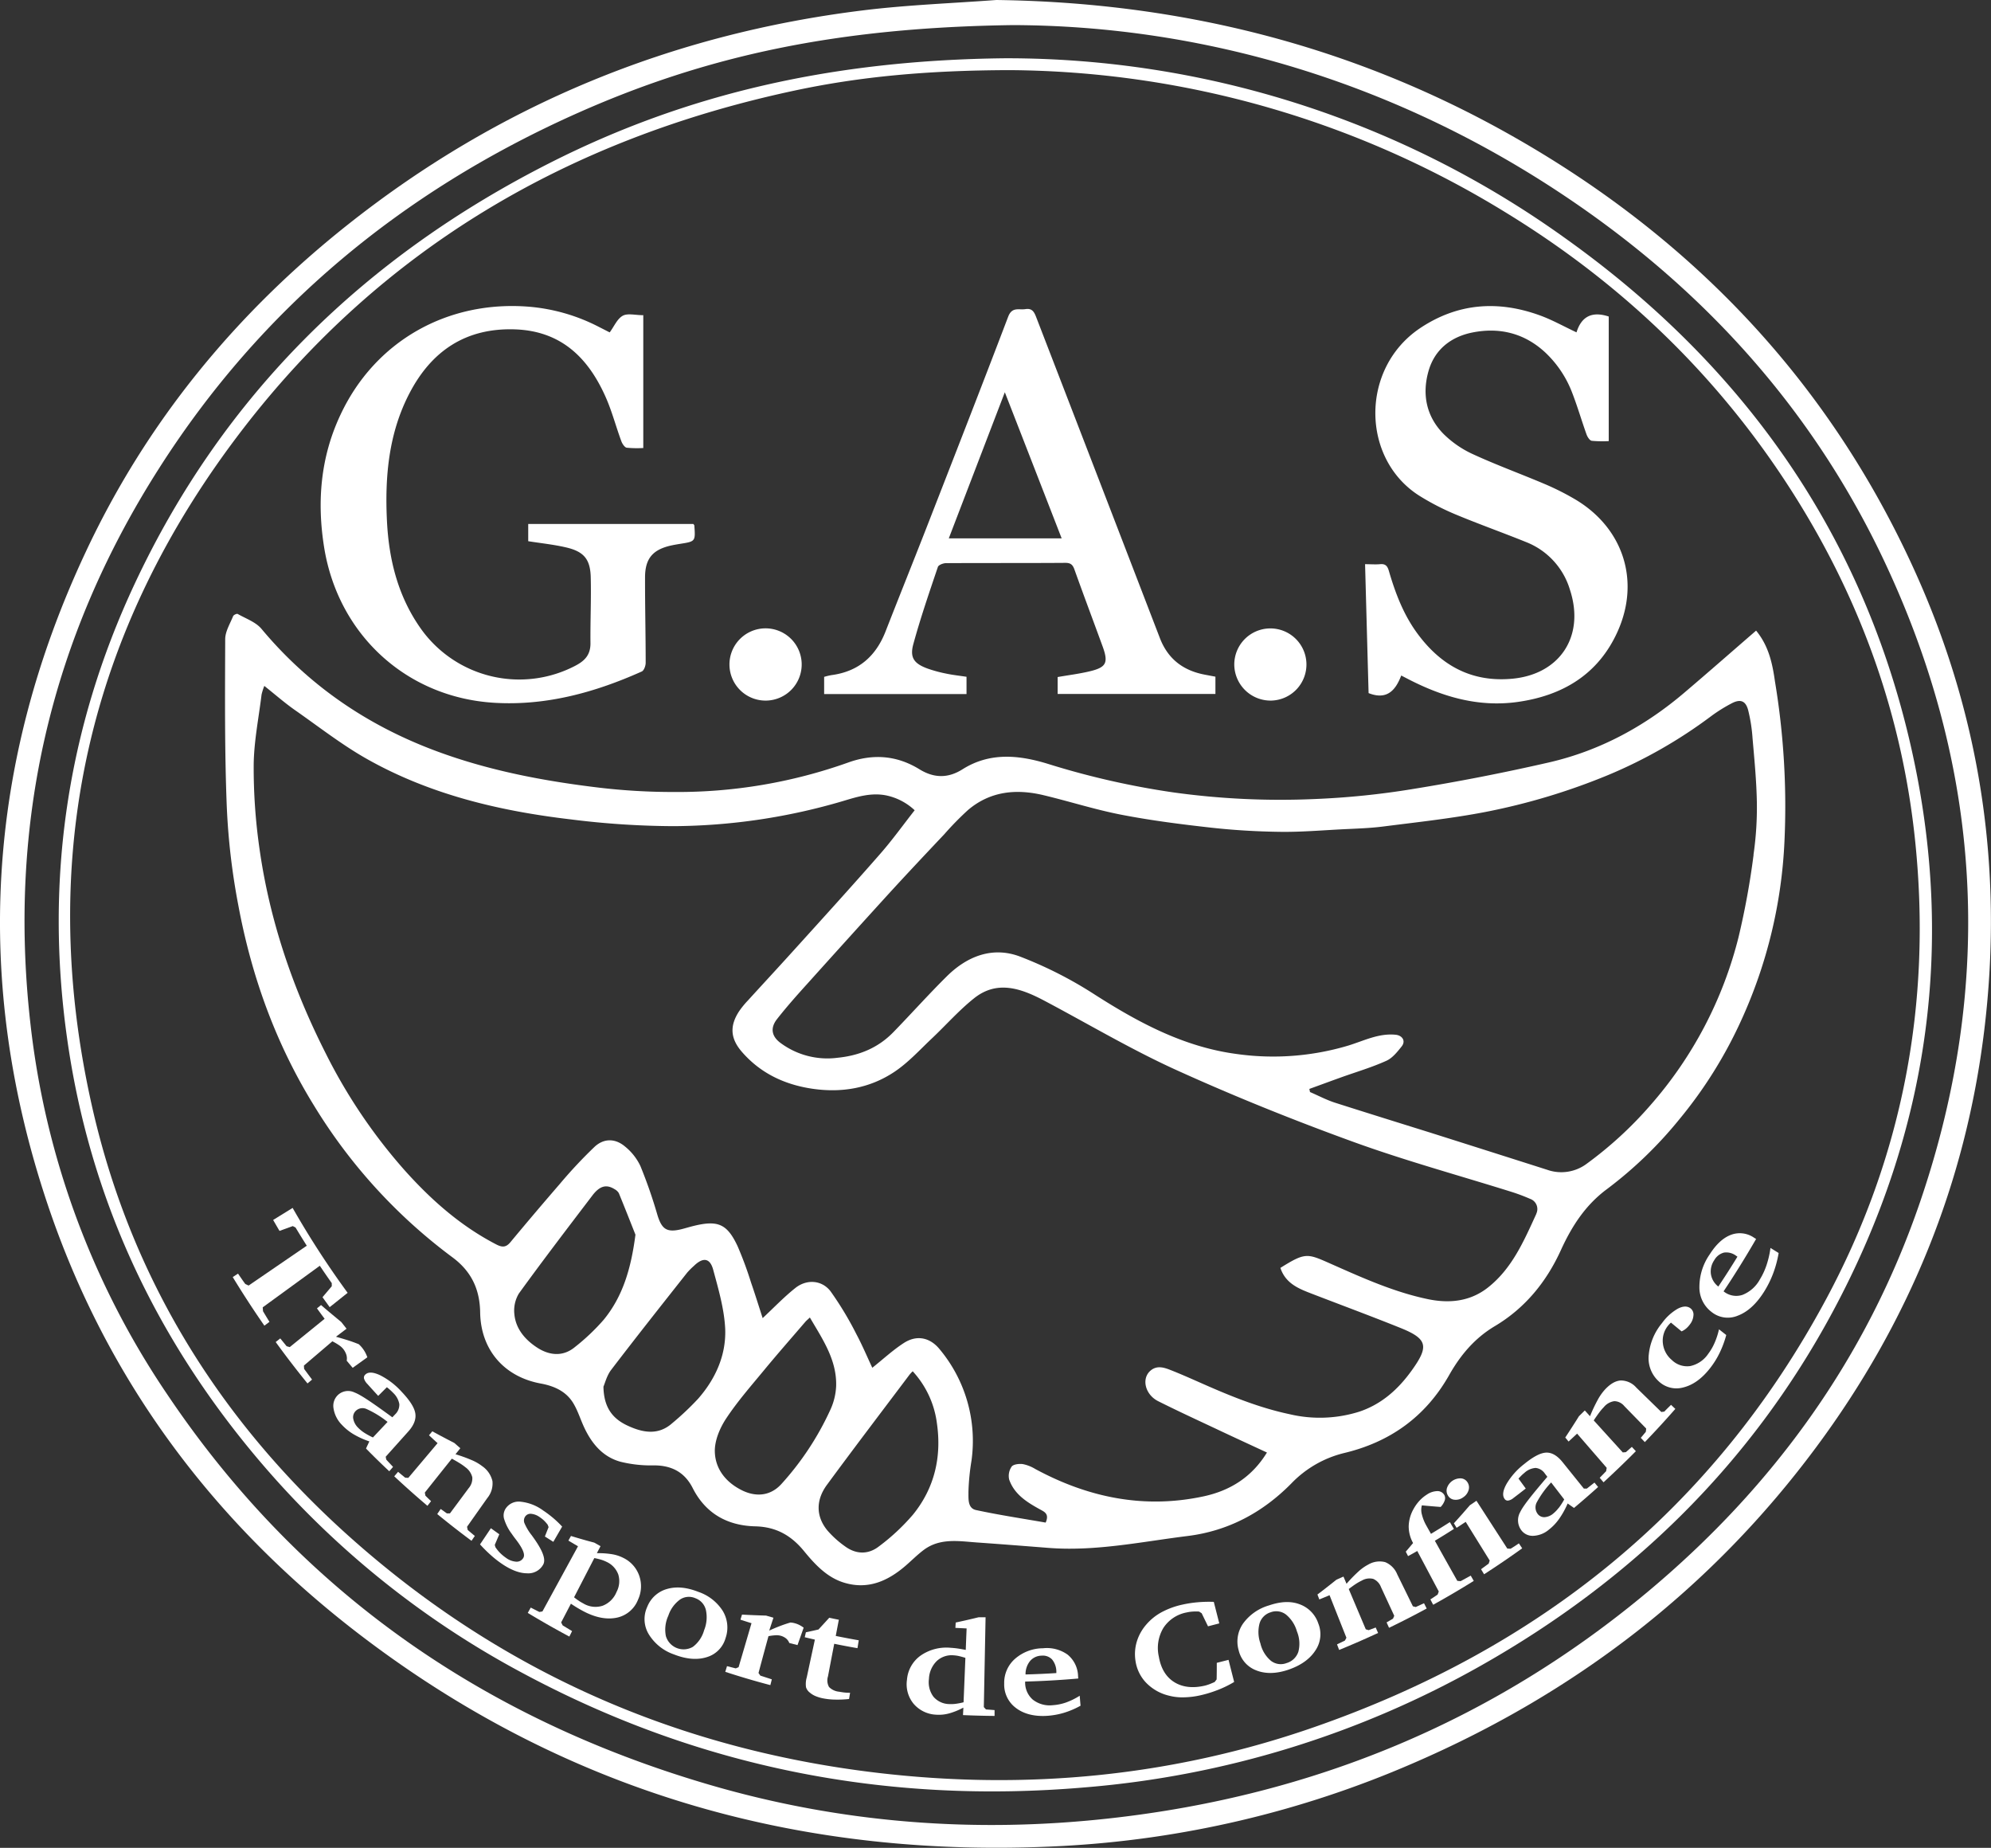
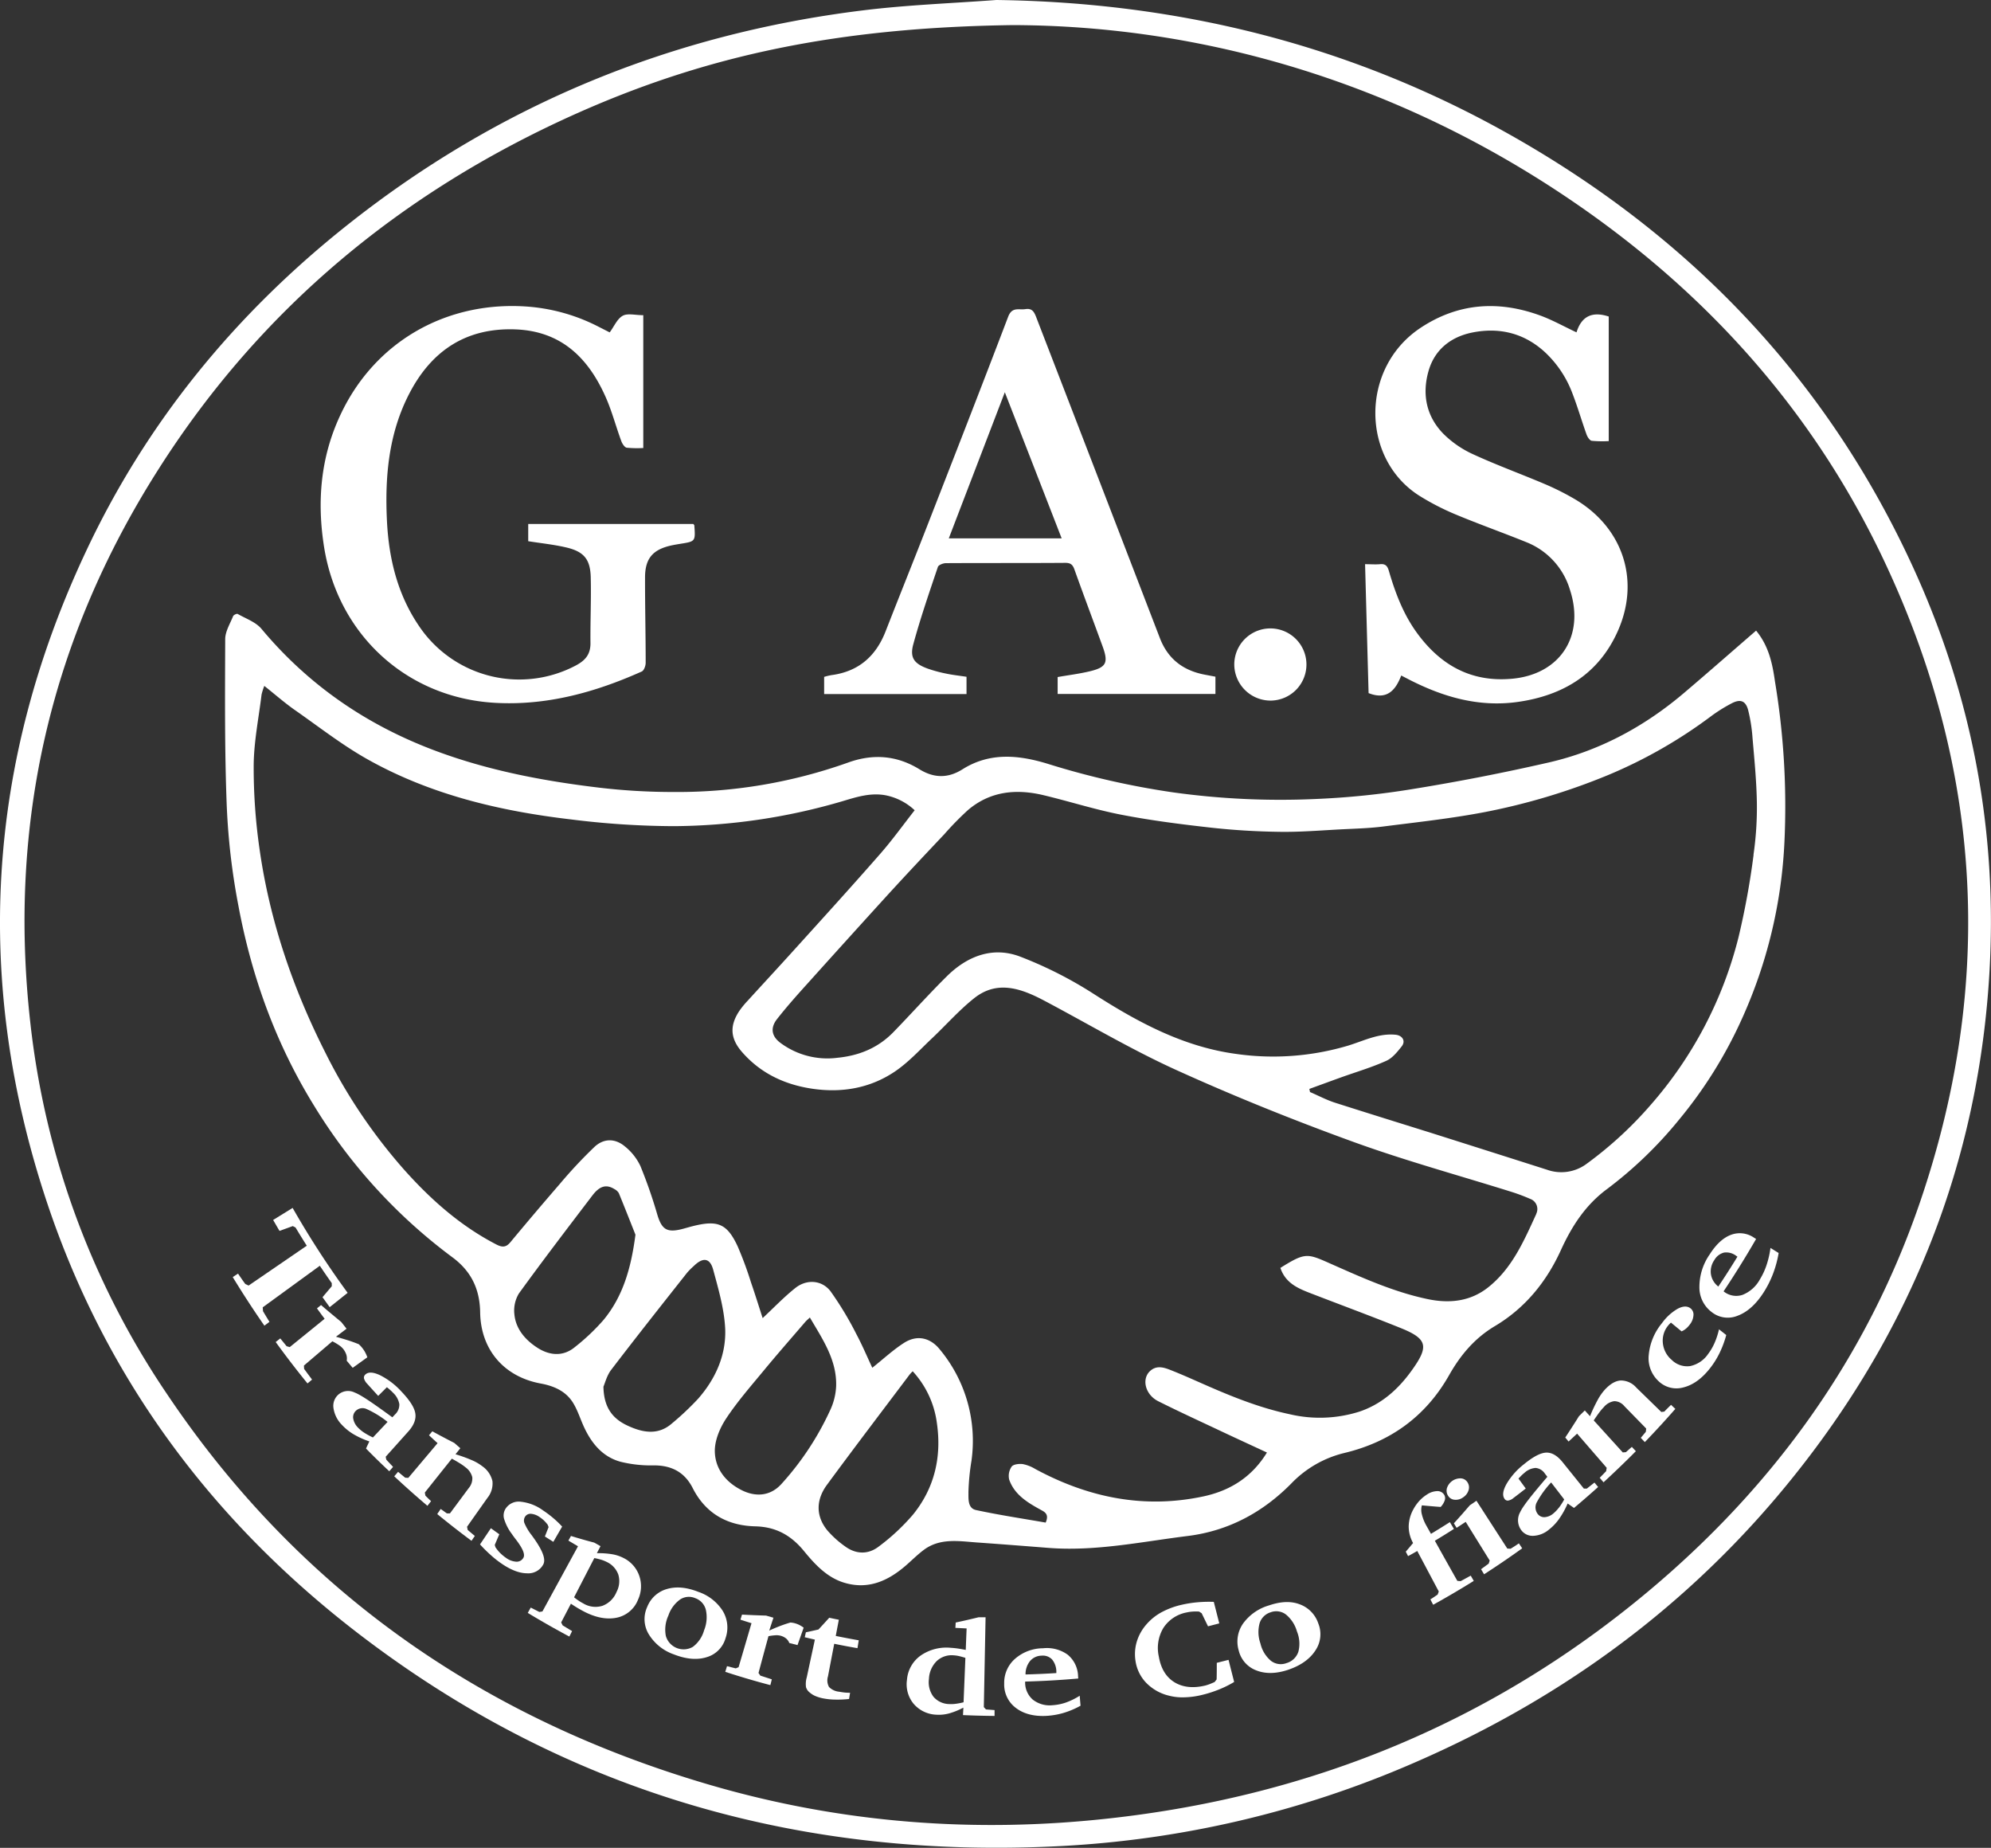
<svg xmlns="http://www.w3.org/2000/svg" viewBox="0 0 599.76 556.53">
  <rect x="0" y="0" width="599.76" height="556.53" fill="#333333" stroke="none" />
  <defs>
    <style>.cls-1{fill:#fff;}</style>
  </defs>
  <g id="Calque_2" data-name="Calque 2">
    <g id="Calque_1-2" data-name="Calque 1">
      <path class="cls-1" d="M547,436c27.88-37.5,45.13-79.41,50.75-125.89,5.89-48.83-1.28-95.79-22-140.42-26.17-56.48-67.43-99.12-121.47-129.44C406.52,13.45,354.94.71,300.12,0c-13.41,1-26.88,1.48-40.21,3.13-57.66,7.12-109.55,28.38-155.14,64.53-33.86,26.84-60.68,59.52-79,98.69C-4.08,230-8.08,295.6,14.2,362.29c18,53.88,50.91,97.44,96.09,131.48C172.18,540.41,242.44,560,319.47,556a306,306,0,0,0,106.31-25C474.47,509.94,515.28,478.7,547,436ZM213.36,537.43c-68.09-20-123.23-58.3-163-117.5A247.75,247.75,0,0,1,9.17,308.34Q-1.12,217.79,48,140.92c30.7-48.12,72.93-83,124.84-106.36,40.05-18,79.81-26.29,132.32-27,57.1.17,115.75,17.05,168.47,53C514,88.06,545.83,123.45,567,167.72c30.12,63.09,34,128.07,11.41,194.24-16.06,47-44.21,85.87-82.23,117.6-46.75,39-100.75,61.17-161.08,68C293.86,552.25,253.17,549.12,213.36,537.43Z" />
-       <path class="cls-1" d="M552.16,394.93c29.24-54.5,37.19-112.24,22.94-172.42-15.05-63.58-51.07-113.42-103.93-151A288.33,288.33,0,0,0,302.68,17.55c-51.47.56-95.52,10.51-136.86,31.43C109.91,77.26,67.23,118.85,40.53,175.92c-20.3,43.38-27,89-20.37,136.43,6.72,48.34,26.69,90.81,58.22,127.89A271.16,271.16,0,0,0,157,503.66c53.1,28.62,109.84,39.81,169.85,34.66a290.1,290.1,0,0,0,119.47-36.79C491.56,475.91,527.5,440.89,552.16,394.93ZM395.46,520.32c-42.67,14.79-86.62,18.9-131.36,13.59-53.91-6.4-102.7-25.88-145.32-59.71-46.35-36.82-78.24-83.52-91.2-141.61C10.94,258,26.6,189.78,73.07,129.34c42.18-54.85,98.61-87.57,166-102,20-4.29,40.3-6.14,64.89-6.22A288.66,288.66,0,0,1,454,64.26c35.56,21.82,64.81,50.22,87,85.66,19.88,31.74,32.11,66.25,35.93,103.53,5,48.66-3.74,94.89-26.93,138C515.82,455,463.17,496.85,395.46,520.32Z" />
      <path class="cls-1" d="M529,189.93c-7.23,6.26-14.28,12.45-21.43,18.53-12,10.25-25.65,17.67-41.07,21.19q-20.36,4.66-41,8a241.71,241.71,0,0,1-29.42,3,234.3,234.3,0,0,1-42.66-2,243.8,243.8,0,0,1-37.55-8.53c-8.81-2.73-17.63-3.67-25.94,1.58-4.41,2.78-8.64,2.64-12.94,0-6.88-4.24-14.1-4.74-21.61-2a153,153,0,0,1-52.4,8.83,189.14,189.14,0,0,1-22.45-1.3c-16.77-2-33.29-5.13-49.21-11.06-20.72-7.72-38.33-19.74-52.55-36.77-1.72-2.06-4.71-3.09-7.17-4.49-.27-.16-1.24.3-1.38.67-.91,2.27-2.37,4.59-2.38,6.91-.06,16.86-.19,33.74.48,50.59A204.11,204.11,0,0,0,71.8,272.7c4,21.47,11.33,41.77,22.91,60.47a161.61,161.61,0,0,0,41.56,45.49c5.8,4.29,8.26,9.73,8.37,16.61.17,11.19,7.15,19.38,18.26,21.42,3.81.7,7.33,2.19,9.52,5.49,1.48,2.25,2.29,4.94,3.42,7.43,2.28,5,5.62,9.15,11.09,10.64A38.1,38.1,0,0,0,197,441.34c5.36,0,9.26,2.09,11.66,6.82,3.93,7.75,10.54,11.34,18.86,11.54,6.31.15,10.85,2.77,14.7,7.48,3.32,4.05,7,8,12.17,9.52,7.11,2.12,13.07-.53,18.39-5.12,1.81-1.56,3.5-3.27,5.4-4.71,4.89-3.71,10.53-2.72,16-2.32,7.21.51,14.43,1.07,21.64,1.64,14.18,1.11,28-1.85,41.94-3.58,12.16-1.51,22.52-7,31.2-15.79a32.84,32.84,0,0,1,15.78-9.16c14-3.3,24.71-11,31.79-23.5,3.43-6.07,7.72-11.16,13.82-14.79,9.08-5.42,15.51-13.32,19.86-22.89,3.28-7.18,7.41-13.59,13.91-18.38a123.64,123.64,0,0,0,21.71-20.93,133.09,133.09,0,0,0,18.71-29.91,145.22,145.22,0,0,0,13-53.78,228.87,228.87,0,0,0-2.85-48.19C533.92,199.88,532.84,194.6,529,189.93ZM173.15,405.73c-3.56,2.94-7.64,2.5-11.21.22s-6.61-5.63-7-10.22a9.91,9.91,0,0,1,1.37-6.16c7.2-9.94,14.66-19.7,22.1-29.47,2.26-3,4.28-3.47,6.73-1.94a3.24,3.24,0,0,1,1.28,1.2c1.86,4.54,3.65,9.1,5,12.5-1.33,10.29-3.85,18.67-9.6,25.66A63.37,63.37,0,0,1,173.15,405.73Zm37.14,15.55a85.36,85.36,0,0,1-7.82,7.38c-4.22,3.73-8.88,2.81-13.38.73s-7.2-5.4-7.31-11.76c.44-1,1-3.25,2.23-4.93,7.55-9.89,15.27-19.64,23-29.42a20.87,20.87,0,0,1,2-2c2.74-2.68,4.86-2.46,5.83,1.14,1.59,5.88,3.35,11.88,3.62,17.9C218.74,408.19,215.52,415.32,210.29,421.28ZM235.34,447c-3.15,3.43-7.32,3.94-11.52,2-5-2.37-8.38-6.45-8.49-11.86-.06-3.31,1.52-7.05,3.41-9.91,3.42-5.17,7.55-9.87,11.51-14.67s8.18-9.6,12.29-14.39c.37-.44.84-.81,1.42-1.37,3.83,6.54,8.11,12.73,7.92,20.55a19,19,0,0,1-1.79,7.34A87,87,0,0,1,235.34,447ZM275,456.2a63.34,63.34,0,0,1-10.26,9.56c-3.19,2.48-6.91,2.41-10.25-.08a29.42,29.42,0,0,1-5.29-4.79c-3.4-4.17-3.5-9.07-.08-13.71C257.3,436.05,265.68,425.06,274,414a10.27,10.27,0,0,1,.94-1,28.45,28.45,0,0,1,7.28,15.58C283.71,438.79,281.51,448.2,275,456.2Zm187.82-90.67c-3.74,8.15-7.3,16.51-14.62,22.26-5.31,4.17-11.51,4.83-18,3.5-10.45-2.17-20.11-6.59-29.78-10.87-6.67-2.95-7.3-3.2-14.72,1.44,1.62,4.86,5.76,6.35,9.83,7.92,8.77,3.38,17.58,6.64,26.3,10.15,8.25,3.31,8.64,5.56,3.46,12.78-4.09,5.71-9.12,10.22-15.85,12.46a39.52,39.52,0,0,1-20.95.76c-8.83-1.86-17.14-5.19-25.36-8.8-3.6-1.58-7.18-3.21-10.84-4.63-2-.77-4.13-1.3-6,.57-2.41,2.45-1.23,7,2.58,8.93,5.74,2.88,11.57,5.57,17.38,8.3,5.07,2.4,10.17,4.74,15.4,7.17-4.59,7.48-11.17,11.5-19.13,13.21-17.92,3.83-34.72.36-50.66-8.25a11.53,11.53,0,0,0-3.77-1.48c-1.11-.14-2.83.05-3.35.77a4.9,4.9,0,0,0-.73,3.93c1.59,4.49,5.44,6.84,9.37,9,1.25.69,2.76,1.32,1.61,3.92-6.92-1.21-14-2.27-21-3.78-2.56-.56-2.23-3.51-2.26-5.45a69.1,69.1,0,0,1,.91-9.37A43.06,43.06,0,0,0,283,406.3c-2.45-3-6.37-4.65-10.77-1.79-3.25,2.1-6.13,4.78-9.46,7.43-1.49-3.16-3-6.76-4.81-10.15a99.44,99.44,0,0,0-7.76-12.87c-2.62-3.42-7.19-3.73-10.62-1s-6.5,5.95-9.84,9.07c-1.12-3.45-2.27-7.17-3.54-10.84a109,109,0,0,0-4-10.8c-3.14-6.73-5.92-7.9-13.12-6.16-1.25.3-2.47.68-3.72,1-4.48,1.11-6,.07-7.33-4.29a146,146,0,0,0-5.11-14.7,16.7,16.7,0,0,0-4.69-5.93c-2.9-2.43-6.3-2.48-9.11.11a142.23,142.23,0,0,0-10.48,11.19c-5,5.78-10,11.67-14.9,17.57-1.26,1.51-2.38,1.61-4.16.7-10.89-5.62-19.84-13.57-27.93-22.65a162.77,162.77,0,0,1-23.56-35c-9.86-19.46-16.86-39.92-19.92-61.56a171,171,0,0,1-1.75-25.18c.06-7.08,1.51-14.16,2.37-21.24a18,18,0,0,1,.83-2.63c3.27,2.6,6.06,5.05,9.08,7.18,7.18,5,14.17,10.49,21.79,14.8,19,10.73,39.93,15.69,61.42,18.22A254.52,254.52,0,0,0,203,248.82a183.56,183.56,0,0,0,51.11-7.61c4-1.2,8.08-2.48,12.49-1.72a17.8,17.8,0,0,1,8.93,4.54c-3.48,4.43-6.75,9-10.43,13.19-8.55,9.77-17.28,19.37-26,29-4.58,5.07-9.23,10.08-13.83,15.13a26,26,0,0,0-2.59,3.17c-2.9,4.39-2.7,8.19.73,12.19,5.56,6.45,12.77,9.89,21.07,11.16,8.93,1.36,17.49-.06,25-5.09,4.2-2.81,7.7-6.71,11.43-10.21,4.21-4,8.06-8.37,12.57-11.95,6.81-5.4,13.88-3,20.66.53,13.39,7.06,26.43,14.86,40.19,21.11,17.41,7.9,35.21,15.06,53.18,21.59,15.79,5.74,32.06,10.17,48.11,15.21a55.87,55.87,0,0,1,5.28,2A3.25,3.25,0,0,1,462.79,365.53Zm65.42-108.07a235.42,235.42,0,0,1-4.53,24.79,121.26,121.26,0,0,1-26.55,50.62,115.69,115.69,0,0,1-19.22,17.65A12.77,12.77,0,0,1,466,352.29q-17.48-5.57-35-11.12c-9.61-3-19.26-6-28.85-9.06-2.59-.83-5-2.13-7.53-3.21-.06-.31-.13-.63-.2-.94,3.18-1.15,6.36-2.33,9.54-3.47,4.56-1.64,9.23-3,13.65-5,1.83-.81,3.31-2.68,4.62-4.33s.2-3.33-1.85-3.52c-5.15-.5-9.65,1.88-14.35,3.3a79,79,0,0,1-33.65,2.48C356.62,315.3,343,308,329.8,299.56a122.35,122.35,0,0,0-22.55-11.47c-8.22-3.1-15.85-.15-22,5.92-5.53,5.47-10.72,11.29-16.14,16.86-4.6,4.73-10.3,7.07-16.85,7.71a23.67,23.67,0,0,1-17.06-4.41c-2.76-2-3.25-4.53-1.15-7.22,2.89-3.69,6-7.19,9.16-10.68q12.08-13.44,24.24-26.8c5.6-6.12,11.28-12.16,17-18.21a91.8,91.8,0,0,1,7.17-7.32c6.69-5.67,14.51-6.41,22.71-4.45,7.88,1.88,15.63,4.38,23.57,5.91,8.91,1.72,17.95,2.87,27,3.88,6.85.76,13.76,1.16,20.65,1.25,6.22.09,12.44-.44,18.66-.76,4.17-.21,8.37-.32,12.51-.85,10.28-1.31,20.61-2.42,30.77-4.38a193.36,193.36,0,0,0,37-11.14,144.56,144.56,0,0,0,30.89-17.65,46.5,46.5,0,0,1,6.3-3.94c2.56-1.33,4.16-.77,4.91,2a48.17,48.17,0,0,1,1.34,8.55c.56,6.44,1.19,12.89,1.3,19.34A99.19,99.19,0,0,1,528.21,257.46Z" />
      <path class="cls-1" d="M149,211.67c15.58.91,30.23-3.12,44.32-9.43.67-.3,1.18-1.71,1.18-2.61,0-8.57-.21-17.14-.19-25.71,0-5.75,2.36-8.44,8-9.66.84-.18,1.68-.32,2.53-.46,4.66-.73,4.66-.73,4.32-5.52,0-.14-.17-.28-.29-.47H159.12V163c3.91.62,7.67,1,11.33,1.85,5.37,1.23,7.35,3.5,7.5,8.94.17,6.67-.15,13.36-.08,20,0,3.41-1.67,5.2-4.51,6.69A36.39,36.39,0,0,1,127,189.66c-7.06-9.81-9.86-21-10.44-32.83-.65-13.35.53-26.46,6.85-38.51,6.66-12.71,17-19.63,31.75-19.12,14,.49,22.19,8.72,27.42,20.69,1.84,4.22,3,8.73,4.62,13.07.28.75,1,1.79,1.58,1.88a33.07,33.07,0,0,0,5,.09v-40c-2.41,0-4.73-.66-6.21.18-1.67.94-2.58,3.22-3.91,5l-3.4-1.73a55.83,55.83,0,0,0-20.86-6c-24.61-2-46.48,10.37-56.86,32.59-6,12.75-7.11,26.2-4.88,40C101.94,191.26,122.57,210.13,149,211.67Z" />
      <path class="cls-1" d="M422.1,203.45l2.38,1.23c10.28,5.26,21,8.37,32.7,6.73,13.63-1.92,24.32-8.36,30.1-21.21,6.86-15.26,1.71-31.07-12.56-39.67a78.16,78.16,0,0,0-9.63-4.85c-7.08-3-14.35-5.65-21.35-8.87a30.69,30.69,0,0,1-8.83-6.05c-5.26-5.29-6.59-12-4.59-19,1.84-6.49,6.76-10.33,13.23-11.62,8.19-1.63,15.68.22,21.92,6a32.58,32.58,0,0,1,8.19,12.32c1.57,4.07,2.79,8.27,4.26,12.38.27.76.95,1.82,1.57,1.92a34,34,0,0,0,5.12.09V95.33c-5.22-1.72-8.28.15-9.71,4.77-3.9-1.83-7.34-3.77-11-5.1-12.61-4.59-24.77-3.74-36.1,3.82C409.6,111,410,138.5,427.85,149.49a75.8,75.8,0,0,0,10.49,5.39c7,2.93,14.23,5.49,21.3,8.35a22.25,22.25,0,0,1,13.3,14.45c4.57,14-3.12,25.61-17.79,26.77-12.07,1-21.2-4.15-28.2-13.68-4.18-5.68-6.63-12.16-8.58-18.85-.43-1.49-1.06-2.16-2.65-2-1.42.13-2.85,0-4.51,0,.36,13.24.71,26.13,1.06,38.83C417.79,210.93,420.4,207.91,422.1,203.45Z" />
      <path class="cls-1" d="M291.15,203.83c-2.12-.32-4.08-.53-6-.93a41.16,41.16,0,0,1-5.69-1.53c-4.09-1.48-5.46-3.28-4.33-7.38,2.14-7.84,4.79-15.53,7.39-23.23.2-.61,1.58-1.14,2.42-1.15,12-.07,24,0,36-.09,1.6,0,2.21.58,2.72,2,2.77,7.75,5.67,15.44,8.49,23.17,1.79,4.93,1.13,6.3-3.91,7.5-3.14.75-6.37,1.15-9.64,1.72V209h47.53v-5.2l-3.07-.58c-6.56-1.21-11.22-4.68-13.67-11.06q-18.6-48.35-37.26-96.66c-.62-1.62-1.26-2.71-3.24-2.4s-4-.78-5.18,2.25c-8.17,21.46-16.53,42.84-24.87,64.23-4,10.22-8.09,20.39-12.08,30.6-2.94,7.51-8.18,12.08-16.29,13.15a19.18,19.18,0,0,0-2.21.53v5.18h42.89Zm11.54-85.69c5.85,15,11.45,29.4,17.12,44h-34Z" />
      <path class="cls-1" d="M383,211a10.87,10.87,0,1,0-11.19-10.68A10.94,10.94,0,0,0,383,211Z" />
-       <path class="cls-1" d="M230.92,211a10.88,10.88,0,1,0-11.18-10.66A10.88,10.88,0,0,0,230.92,211Z" />
      <path class="cls-1" d="M103.32,406.19a5.78,5.78,0,0,1,1,1.79,3.81,3.81,0,0,1,.12,1.84l1.8,2.14,4.42-3.17a10.81,10.81,0,0,0-.76-1.68,10.09,10.09,0,0,0-1-1.42l-.32-.35c-.12-.13-.29-.29-.5-.49-1.17-.47-2.32-.89-3.48-1.25s-2.28-.69-3.4-1l3.19-2.42-1.57-2c-2-1.67-4.09-3.37-6.11-5.13l-1.23,1c.76,1.06,1.53,2.1,2.31,3.14l-10.51,8.53-.94-.27-1.91-2.35-1.38,1.09q4.65,6.42,9.58,12.47L94,415.5c-.8-1.06-1.6-2.14-2.39-3.22l-.06-1,8.57-7.31a17.18,17.18,0,0,1,2,1.17A5.92,5.92,0,0,1,103.32,406.19Z" />
      <path class="cls-1" d="M438.18,451.69a3.7,3.7,0,0,0,2.55-.71,3.93,3.93,0,0,0,1.66-2.18,2.77,2.77,0,0,0-.35-2.39,2.5,2.5,0,0,0-2-1.16,4.26,4.26,0,0,0-4.14,2.85,2.81,2.81,0,0,0,.3,2.37A2.5,2.5,0,0,0,438.18,451.69Z" />
      <path class="cls-1" d="M455.05,466.45l-1-.06L444.76,452l-2,1.36q-2.35,2.75-4.8,5.43c.27.45.54.91.82,1.36.91-.59,1.83-1.19,2.74-1.8L448.75,470l-.3.92-2.31,1.69c.31.51.62,1,.92,1.53q5.82-3.75,11.48-7.82l-1-1.49C456.72,465.4,455.89,465.93,455.05,466.45Z" />
      <path class="cls-1" d="M440,476.21l-1-.09q-3.39-6-6.77-12.08,2.9-1.73,5.74-3.56l-1.22-2.05c-1.88,1.21-3.78,2.38-5.69,3.53l-1.17-2.08-.15-.27a13.19,13.19,0,0,1-1.42-3.5,5.09,5.09,0,0,1,0-2.73q2.82.27,5.66.48a5.34,5.34,0,0,0,1.23-2,2,2,0,0,0-.15-1.63,2.35,2.35,0,0,0-2.12-1.14,5.85,5.85,0,0,0-3.14,1.06,11.17,11.17,0,0,0-2.3,1.94,12.88,12.88,0,0,0-1.76,2.51,11.13,11.13,0,0,0-1.39,5.07,10.37,10.37,0,0,0,1.32,5.06c-.73.87-1.46,1.74-2.2,2.6l.69,1.34c.93-.51,1.85-1,2.77-1.55l6.48,12.2c-.11.31-.22.62-.34.93-.72.49-1.45,1-2.19,1.45l.84,1.62q6.19-3.42,12.23-7.19l-.91-1.58C442,475.11,441,475.67,440,476.21Z" />
      <path class="cls-1" d="M391.46,483.16c-2.67-1-5.71-.83-9.18.35a14.67,14.67,0,0,0-7.79,5.42,9.47,9.47,0,0,0-1.35,8.14,8.52,8.52,0,0,0,5.26,6c2.74,1.1,6,1.06,9.65-.17,3.82-1.29,6.57-3.28,8.21-5.84a8.66,8.66,0,0,0,.87-8.08A9.26,9.26,0,0,0,391.46,483.16Zm-.34,14.29a5.26,5.26,0,0,1-3.56,3.43,4.84,4.84,0,0,1-4.72-.69,9.67,9.67,0,0,1-3.16-5.24,10.14,10.14,0,0,1-.24-6.07,5,5,0,0,1,3.31-3.29,4.82,4.82,0,0,1,4.6.65,10.12,10.12,0,0,1,3.33,5.1A9.68,9.68,0,0,1,391.12,497.45Z" />
      <path class="cls-1" d="M366.54,500.81c0,1.66,0,3.33-.05,5l-.6.78c-.56.25-1.08.47-1.57.66a13.26,13.26,0,0,1-1.34.42c-3.7.87-6.83.48-9.3-1.08s-4-4.14-4.6-7.66a11.73,11.73,0,0,1,1.4-8.68,10.72,10.72,0,0,1,7-4.62,11.65,11.65,0,0,1,1.8-.26,15.5,15.5,0,0,1,1.93,0l.78.51c.63,1.31,1.27,2.62,1.91,3.93l3.39-.88-1.65-6.48a39.32,39.32,0,0,0-4.88.12,35.05,35.05,0,0,0-4.64.72,24,24,0,0,0-6.22,2.28,16.24,16.24,0,0,0-4.57,3.68,14,14,0,0,0-2.87,5.12,13.1,13.1,0,0,0-.41,5.83,12,12,0,0,0,3.2,6.6,14.16,14.16,0,0,0,6.89,3.9,16,16,0,0,0,4.45.5,24.49,24.49,0,0,0,5.09-.63,36.12,36.12,0,0,0,5.26-1.63,31.81,31.81,0,0,0,4.83-2.37c-.56-2.22-1.13-4.44-1.69-6.66Z" />
-       <path class="cls-1" d="M426.48,484l-.87-.22q-2.34-4.8-4.7-9.59a6.67,6.67,0,0,0-3.65-3.71,6.75,6.75,0,0,0-5.12.75,13.73,13.73,0,0,0-2.91,2.06,43.6,43.6,0,0,0-3.61,3.71c-.31-.73-.61-1.45-.92-2.17l-2.13.95c-1.87,1.5-3.78,3-5.71,4.45l.57,1.49c1-.42,2.06-.84,3.08-1.28,1.69,4.28,3.38,8.54,5.08,12.81l-.45.85-2.38,1.15.64,1.68q5.91-2.42,11.73-5.12l-.72-1.64-2.12.8-.87-.26-5.13-12.13c.78-.6,1.5-1.12,2.16-1.55a15.27,15.27,0,0,1,1.78-1,4.61,4.61,0,0,1,3.44-.5A4.31,4.31,0,0,1,416,478q2,4.32,4,8.65c-.13.29-.25.58-.38.86l-1.93,1.12c.24.54.49,1.08.74,1.63,3.81-1.84,7.6-3.78,11.34-5.81l-.81-1.59Z" />
      <path class="cls-1" d="M79.14,393.74l17.2-12.52q1.77,2.65,3.6,5.23c0,.31,0,.62,0,.94l-2.79,3.3,2.16,3,5.41-4.32A267.54,267.54,0,0,1,88.15,363.8l-5.87,3.63c.64,1.1,1.27,2.2,1.92,3.29l4-1.45.83.43c1.11,1.85,2.24,3.67,3.38,5.48l-17.52,12-1-.47c-.74-1-1.47-2.08-2.19-3.13l-1.59,1.05q4.59,7.53,9.53,14.63l1.53-1.15c-.66-1.06-1.3-2.13-1.94-3.2Z" />
      <path class="cls-1" d="M516.51,404.41a16.17,16.17,0,0,1-1.93,3.33,8.75,8.75,0,0,1-5.42,3.69,6.58,6.58,0,0,1-5.57-1.85,7.55,7.55,0,0,1-2.67-5,7.11,7.11,0,0,1,1.5-5.25c.11-.14.23-.29.38-.45s.33-.34.55-.54l3.2,2.64a5.65,5.65,0,0,0,1.34-.83,7.23,7.23,0,0,0,1.17-1.27,5,5,0,0,0,1.07-2.73,2.36,2.36,0,0,0-.86-2.09c-1-.77-2.27-.73-3.86.09a15.1,15.1,0,0,0-4.74,4.32,17.5,17.5,0,0,0-4,9.52,9.39,9.39,0,0,0,2.89,7.93,7.75,7.75,0,0,0,7.49,1.95c2.89-.7,5.63-2.64,8.13-5.86a25.51,25.51,0,0,0,2.83-4.55,30.66,30.66,0,0,0,2-5.38l-2.19-1.72A22.18,22.18,0,0,1,516.51,404.41Z" />
      <path class="cls-1" d="M478,448.34l-.88,0-6.44-8c-1.62-2-3.3-2.94-5-2.84s-3.88,1.27-6.54,3.44a21.2,21.2,0,0,0-5.26,5.89c-1.14,2-1.38,3.53-.68,4.55a1.14,1.14,0,0,0,1.07.57,3.31,3.31,0,0,0,1.62-.77q1.88-1.42,3.72-2.87l-2.19-3,.9-.93a11.16,11.16,0,0,1,.85-.75,5.51,5.51,0,0,1,3.42-1.52,3.8,3.8,0,0,1,2.81,1.74l.72.93c-4.48,5.25-7.3,8.72-8.2,10.66a5,5,0,0,0,.2,5.21,4.22,4.22,0,0,0,3.65,1.91,7.8,7.8,0,0,0,4.83-1.88,15.22,15.22,0,0,0,3-3.14,25.21,25.21,0,0,0,2.63-4.72l1.92,1.34q3.67-3.08,7.26-6.31l-1.1-1.33Zm-8.45,5.78a10.14,10.14,0,0,1-1.61,1.69,4.46,4.46,0,0,1-2.72,1.13,2.45,2.45,0,0,1-2.11-1.11,3.27,3.27,0,0,1-.15-3.42,28.93,28.93,0,0,1,4.3-5.93l3.94,5.12A20.81,20.81,0,0,1,469.58,454.12Z" />
      <path class="cls-1" d="M501.36,425.14l-.91.12-7.55-7.36a6.18,6.18,0,0,0-4.7-2.13c-1.55.11-3.11,1-4.72,2.72a15.65,15.65,0,0,0-2.18,3.1,47.4,47.4,0,0,0-2.33,4.94l-1.57-1.73-1.76,1.73c-1.35,2.16-2.72,4.3-4.13,6.42l1,1.21c.86-.79,1.72-1.58,2.57-2.38q4.45,5.14,8.92,10.3c-.06.33-.12.65-.17,1-.64.67-1.29,1.34-1.94,2l1.15,1.36q4.95-4.55,9.74-9.37c-.4-.43-.81-.86-1.21-1.3-.6.54-1.2,1.06-1.8,1.59l-.93.08-8.75-9.64c.57-.87,1.11-1.64,1.6-2.3a15.47,15.47,0,0,1,1.41-1.67A5,5,0,0,1,486.3,422a4,4,0,0,1,3,1.49l6.58,6.74c0,.32-.06.65-.1,1-.5.61-1,1.22-1.52,1.82.41.43.82.85,1.22,1.28q4.69-4.86,9.19-10l-1.29-1.22C502.73,423.75,502,424.44,501.36,425.14Z" />
      <path class="cls-1" d="M532.15,381a20.79,20.79,0,0,1-2,4.31,10.27,10.27,0,0,1-5.25,4.68,6,6,0,0,1-5.61-1l-.09-.06q5.1-7.65,9.8-15.78l-.63-.39a7.54,7.54,0,0,0-7.06-.81c-2.34.92-4.42,2.89-6.34,5.92a17.18,17.18,0,0,0-3.05,9.74,9.27,9.27,0,0,0,3.64,7.51,7.79,7.79,0,0,0,7.87,1.15c2.9-1.07,5.58-3.45,7.92-7.15a30.59,30.59,0,0,0,2.77-5.55,33,33,0,0,0,1.67-6.19l-2.46-1.53A28,28,0,0,1,532.15,381Zm-16.76,2.77a6,6,0,0,1,1-4.22,4.73,4.73,0,0,1,2.94-2.3,4.9,4.9,0,0,1,3.7,1l.35.23q-2.8,4.59-5.76,9A5.79,5.79,0,0,1,515.39,383.74Z" />
      <path class="cls-1" d="M116.19,438.73l6.81-7.6c1.73-1.93,2.41-3.78,2.09-5.55s-1.71-3.9-4.14-6.45a22.36,22.36,0,0,0-6.39-4.91c-2.11-1-3.61-1.09-4.5-.24a1.23,1.23,0,0,0-.41,1.19,3.91,3.91,0,0,0,1,1.63q1.64,1.83,3.28,3.61l2.61-2.61c.37.29.71.57,1,.84a10.9,10.9,0,0,1,.84.81,6.17,6.17,0,0,1,1.91,3.42A4,4,0,0,1,119,426l-.81.86c-5.63-4.1-9.37-6.72-11.38-7.47a4.45,4.45,0,0,0-5,.74,4.5,4.5,0,0,0-1.34,4.05,9,9,0,0,0,2.48,4.91,16,16,0,0,0,3.43,2.8,25.06,25.06,0,0,0,4.88,2.23c-.34.72-.69,1.44-1,2.15q3.42,3.5,7,6.84l1.14-1.31-2-2.14C116.28,439.34,116.24,439,116.19,438.73Zm-3.85-5.8a21.18,21.18,0,0,1-2.64-1.44,10.54,10.54,0,0,1-1.84-1.51,5.08,5.08,0,0,1-1.46-2.74,2.64,2.64,0,0,1,.79-2.33,2.93,2.93,0,0,1,3.28-.52,29.09,29.09,0,0,1,6.28,3.86Z" />
      <path class="cls-1" d="M163.59,471.29c1-1.65-.22-4.55-3.33-8.78l-.06-.09a15.72,15.72,0,0,1-2.26-3.79,2.15,2.15,0,0,1,.21-1.8,1.92,1.92,0,0,1,1.77-.91,5.25,5.25,0,0,1,2.65,1,10.05,10.05,0,0,1,1.27,1,11.92,11.92,0,0,1,1.14,1.29c.09.24.18.48.28.72-.38.94-.75,1.88-1.12,2.83l2.54,1.61q1.33-2.3,2.66-4.59a30.71,30.71,0,0,0-2.74-2.62,32.75,32.75,0,0,0-3-2.25,13.86,13.86,0,0,0-6.7-2.62,4.71,4.71,0,0,0-4.54,2,3.8,3.8,0,0,0-.53,3.09,14.38,14.38,0,0,0,2.34,4.59q.5.75,1.47,2c1.9,2.54,2.6,4.27,2,5.24a2.29,2.29,0,0,1-2.09,1.14,5.78,5.78,0,0,1-3.12-1.16,12.89,12.89,0,0,1-1.78-1.47,11.67,11.67,0,0,1-1.41-1.74c-.07-.23-.13-.46-.2-.69.46-1.07.91-2.14,1.37-3.2l-2.54-1.82-3.27,4.87a43,43,0,0,0,3.33,3.3,30.45,30.45,0,0,0,3.29,2.57c2.79,1.89,5.31,2.82,7.51,2.83A5.11,5.11,0,0,0,163.59,471.29Z" />
      <path class="cls-1" d="M321.1,512.76a15.27,15.27,0,0,1-4,.81,8.24,8.24,0,0,1-6-1.69,6.82,6.82,0,0,1-2.29-5.31v-.12q8-.21,16-.92l-.06-.76a8.64,8.64,0,0,0-3.16-6.44,10.76,10.76,0,0,0-7.42-1.91,12.91,12.91,0,0,0-8.38,3.15,9.58,9.58,0,0,0-3.29,7.48,8.75,8.75,0,0,0,3.43,7.27c2.3,1.8,5.38,2.65,9.18,2.47a22.9,22.9,0,0,0,5.28-.9,25.21,25.21,0,0,0,5.11-2.17c-.09-1-.17-2-.25-3A21,21,0,0,1,321.1,512.76Zm-10.8-12.51a4.64,4.64,0,0,1,3.47-1.6,3.83,3.83,0,0,1,3.14,1.13,5.82,5.82,0,0,1,1.3,3.68c0,.14,0,.29,0,.43q-4.64.3-9.28.42A6.25,6.25,0,0,1,310.3,500.25Z" />
      <path class="cls-1" d="M187.72,469.18a11.73,11.73,0,0,0-3.39-1.09,25.24,25.24,0,0,0-4.53-.3c.36-.71.73-1.41,1.1-2.12L179,464.6q-3.51-.92-7-2l-.78,1.39,2.89,1.72-10.71,19.62-.92.16-2.6-1.32-.9,1.6q6.19,3.75,12.53,7.13c.28-.55.55-1.1.82-1.65l-2.84-1.72-.45-.89,2.94-5.64c.6.41,1.19.79,1.8,1.16s1.22.71,1.85,1.05c3.74,2,7.16,2.63,10.16,2a8.78,8.78,0,0,0,6.4-5.41,9.6,9.6,0,0,0,.34-7.31A9.42,9.42,0,0,0,187.72,469.18Zm-2,10.29a7.39,7.39,0,0,1-4.2,4.15,7.06,7.06,0,0,1-5.81-.7c-.49-.26-1-.55-1.42-.85a16.13,16.13,0,0,1-1.36-1l6.1-11.81a20.69,20.69,0,0,1,2.15.52,11.34,11.34,0,0,1,1.62.66,6.69,6.69,0,0,1,3.46,3.8A6.91,6.91,0,0,1,185.72,479.47Z" />
      <path class="cls-1" d="M140.69,459.83q3.06-4.35,6.13-8.68a6.88,6.88,0,0,0,1.52-5.08,7.54,7.54,0,0,0-3.05-4.47,14.16,14.16,0,0,0-3.15-1.83,44.83,44.83,0,0,0-4.93-1.78l1.46-1.82-1.84-1.6c-2.2-1.12-4.4-2.29-6.6-3.49l-1,1.19c.86.8,1.72,1.6,2.58,2.38L123,445.1l-.94-.05c-.72-.59-1.43-1.17-2.14-1.77l-1.16,1.35q4.92,4.59,10,8.89l1.09-1.4c-.57-.54-1.13-1.09-1.7-1.65l-.18-.94q4.06-5.11,8.14-10.21c.89.48,1.68.94,2.36,1.36a16,16,0,0,1,1.74,1.23,5.25,5.25,0,0,1,2.06,3,4.47,4.47,0,0,1-1.08,3.28q-2.82,3.81-5.65,7.61l-.92,0-1.87-1.33L131.71,456q5.08,4.17,10.33,8.06c.33-.49.67-1,1-1.46-.72-.6-1.44-1.2-2.15-1.81Z" />
      <path class="cls-1" d="M217.7,485.14a14.08,14.08,0,0,0-7.34-5.71c-3.49-1.37-6.59-1.68-9.4-.87a9,9,0,0,0-6,5.42,8.78,8.78,0,0,0,.41,8.12,14.38,14.38,0,0,0,7.64,6.17c3.76,1.48,7.1,1.73,9.95.81a8.31,8.31,0,0,0,5.6-5.7A9.67,9.67,0,0,0,217.7,485.14ZM212.1,491a9.39,9.39,0,0,1-3.39,5,5.57,5.57,0,0,1-8.13-3.27,10,10,0,0,1,.75-6.13,9.77,9.77,0,0,1,3.53-4.86,4.79,4.79,0,0,1,4.59-.4,5,5,0,0,1,3.18,3.51A10.36,10.36,0,0,1,212.1,491Z" />
      <path class="cls-1" d="M252.69,487.83c-1-.19-1.93-.39-2.89-.6q-1.61,1.78-3.25,3.54c-1.26.29-2.52.57-3.79.84-.11.5-.23,1-.34,1.49l3.05.72q-1.23,5.69-2.45,11.38a7.07,7.07,0,0,0-.22,2.95,3.21,3.21,0,0,0,1.12,1.6,6.56,6.56,0,0,0,1.68,1.05,11.72,11.72,0,0,0,2.29.7,20.43,20.43,0,0,0,3.62.38,31.53,31.53,0,0,0,4.26-.18c.1-.62.2-1.25.31-1.88a13.82,13.82,0,0,1-1.56-.06c-.53-.05-1.1-.14-1.72-.25a4.88,4.88,0,0,1-3.07-1.43,4.08,4.08,0,0,1-.31-3.2q.93-4.9,1.88-9.81,3.48.72,7,1.32l.39-2.37c-2.32-.4-4.62-.84-6.93-1.31C252.06,491.09,252.38,489.46,252.69,487.83Z" />
      <path class="cls-1" d="M296.36,514.14q.27-13.53.53-27.05l-2.11,0q-3.42.84-6.89,1.58l-.09,1.61,3.38.17q-.14,3.23-.26,6.47c-.82-.17-1.59-.3-2.32-.41s-1.44-.18-2.12-.22a13.6,13.6,0,0,0-9.06,2.27,9.89,9.89,0,0,0-4.21,7.37,9.24,9.24,0,0,0,2,7.21,9.46,9.46,0,0,0,6.82,3.29,11.69,11.69,0,0,0,3.81-.37,20.76,20.76,0,0,0,4.35-1.76c0,.75-.07,1.5-.1,2.25q4.75.21,9.51.25c0-.59,0-1.18,0-1.76l-2.59-.2Zm-6.1-1.45a20.21,20.21,0,0,1-2.36.46,10.52,10.52,0,0,1-1.89.08,6.39,6.39,0,0,1-4.82-2.21,7.3,7.3,0,0,1-1.36-5.34,8,8,0,0,1,2.34-5.4,6.56,6.56,0,0,1,5.13-1.73,9.79,9.79,0,0,1,1.6.23c.57.13,1.21.31,1.91.53Q290.54,506,290.26,512.69Z" />
      <path class="cls-1" d="M239.2,488.83l-.42-.09c-.16,0-.38-.05-.64-.08-1.14.33-2.24.7-3.32,1.12s-2.11.85-3.1,1.32c.42-1.29.84-2.58,1.27-3.88l-2.22-.64c-2.41-.07-4.83-.16-7.25-.3-.16.51-.31,1-.47,1.53,1.11.36,2.22.72,3.33,1.06q-1.94,6.63-3.89,13.25l-.85.36-2.64-.67c-.17.57-.35,1.14-.52,1.71q6.75,2.21,13.58,4c.15-.58.3-1.16.44-1.74l-3.45-1.12-.56-.79q1.48-5.54,3-11.09a15.57,15.57,0,0,1,2.09-.27,4.78,4.78,0,0,1,1.5.12,4.52,4.52,0,0,1,1.69.82,3.34,3.34,0,0,1,1,1.39l2.47.62q.93-2.61,1.85-5.24a9.21,9.21,0,0,0-1.43-.88A7.64,7.64,0,0,0,239.2,488.83Z" />
    </g>
  </g>
</svg>